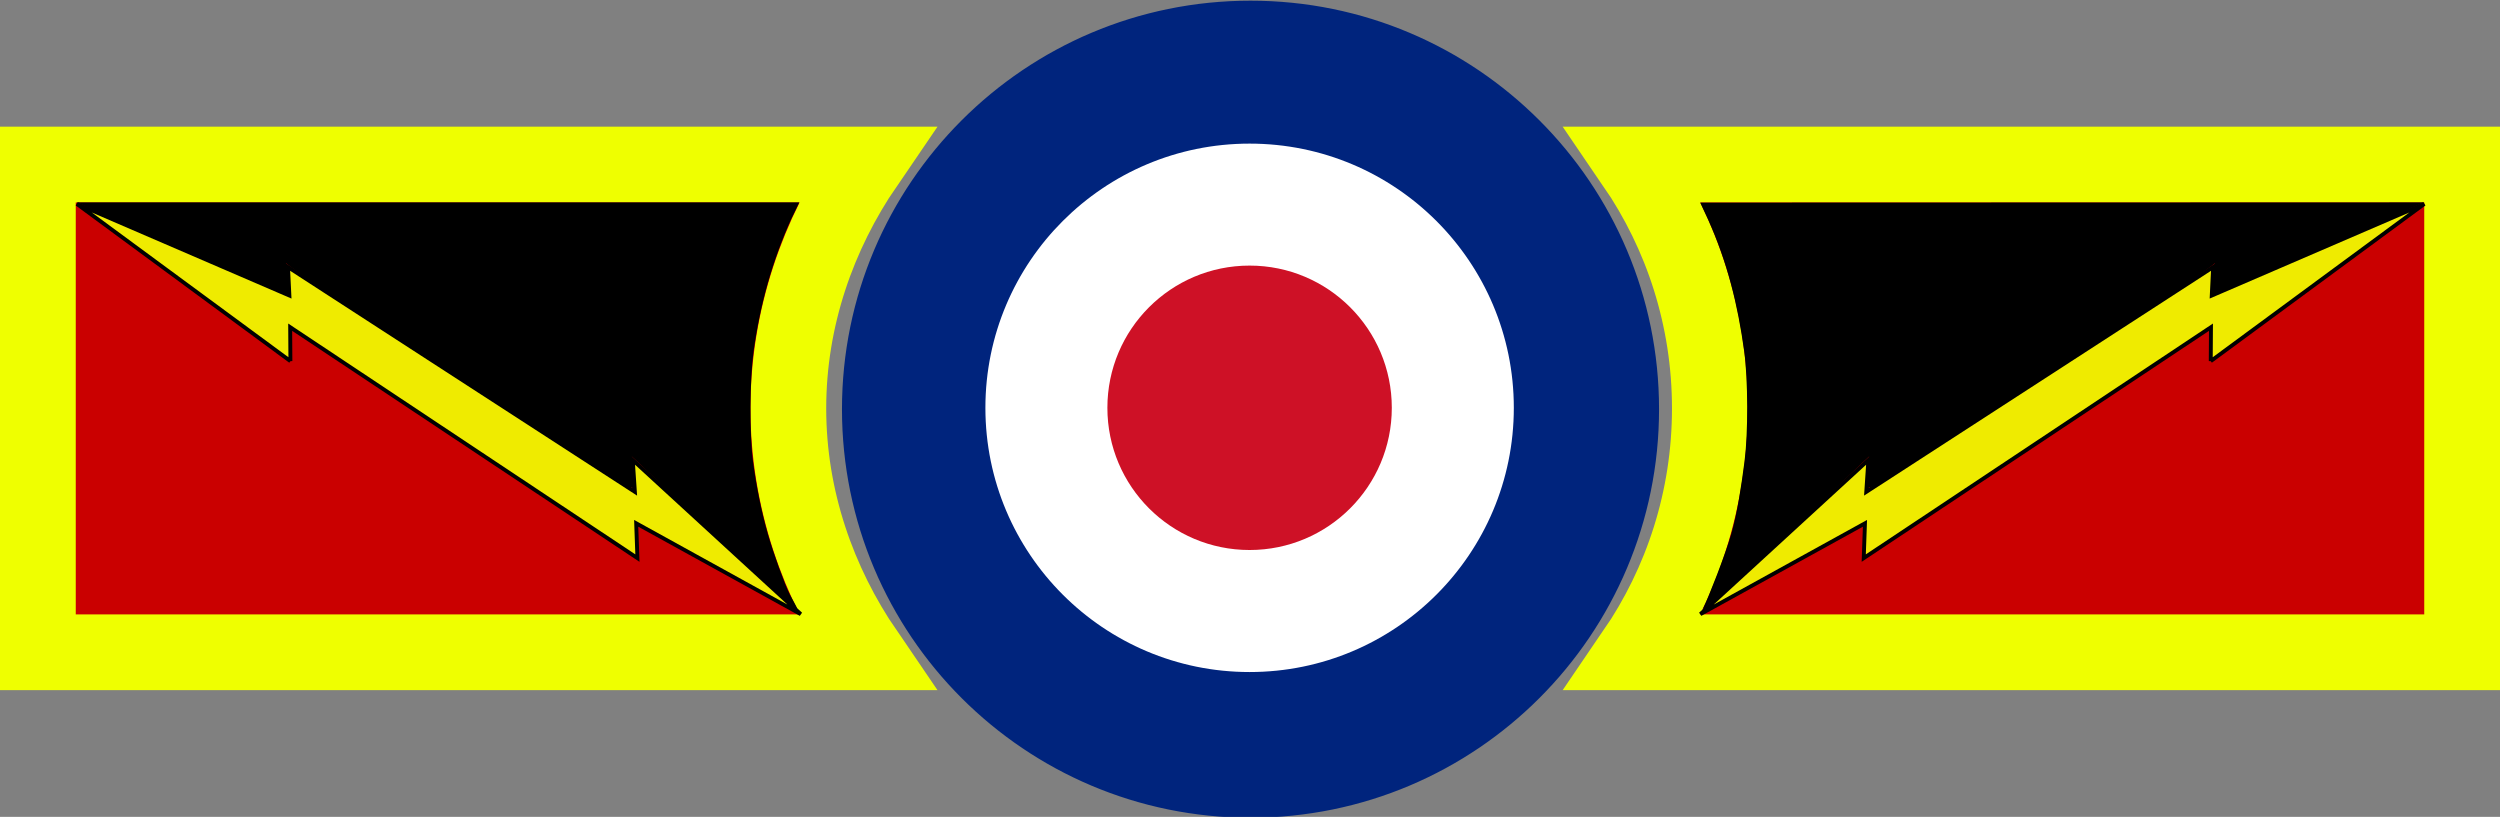
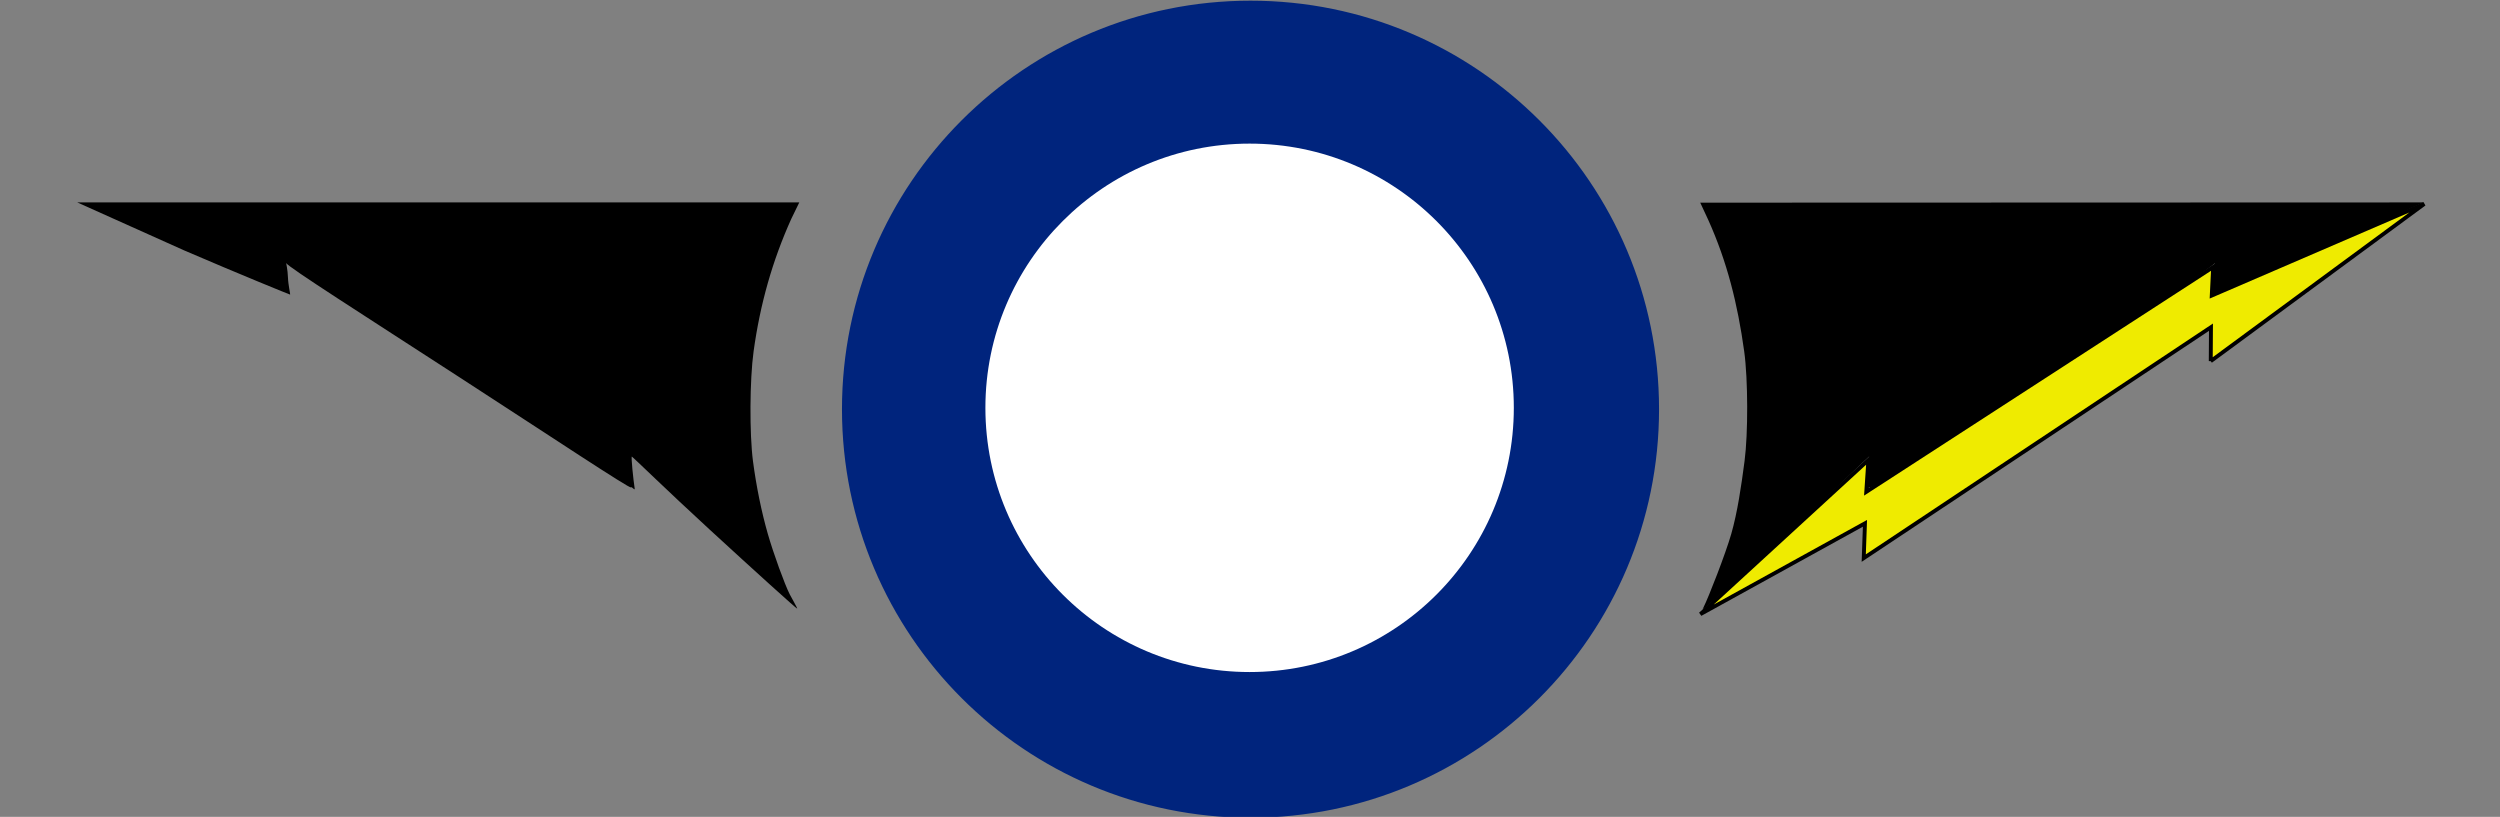
<svg xmlns="http://www.w3.org/2000/svg" xmlns:ns1="http://sodipodi.sourceforge.net/DTD/sodipodi-0.dtd" xmlns:ns2="http://www.inkscape.org/namespaces/inkscape" width="640" height="209.111" id="svg2" ns1:version="0.32" ns2:version="0.47 r22583" ns1:docname="RAF_4_Sqn.svg" version="1.0">
  <rect width="100%" height="100%" fill="#808080" stroke="none" />
  <defs id="defs4">
    <ns2:perspective ns1:type="inkscape:persp3d" ns2:vp_x="0 : 104.55526 : 1" ns2:vp_y="0 : 1000 : 0" ns2:vp_z="640 : 104.55526 : 1" ns2:persp3d-origin="320 : 69.703506 : 1" id="perspective11" />
    <ns2:perspective id="perspective4134" ns2:persp3d-origin="0.5 : 0.33333333 : 1" ns2:vp_z="1 : 0.5 : 1" ns2:vp_y="0 : 1000 : 0" ns2:vp_x="0 : 0.5 : 1" ns1:type="inkscape:persp3d" />
    <ns2:perspective id="perspective4169" ns2:persp3d-origin="0.5 : 0.33333333 : 1" ns2:vp_z="1 : 0.5 : 1" ns2:vp_y="0 : 1000 : 0" ns2:vp_x="0 : 0.5 : 1" ns1:type="inkscape:persp3d" />
    <ns2:perspective id="perspective4207" ns2:persp3d-origin="0.5 : 0.33333333 : 1" ns2:vp_z="1 : 0.5 : 1" ns2:vp_y="0 : 1000 : 0" ns2:vp_x="0 : 0.5 : 1" ns1:type="inkscape:persp3d" />
    <ns2:perspective id="perspective4739" ns2:persp3d-origin="0.5 : 0.33333333 : 1" ns2:vp_z="1 : 0.5 : 1" ns2:vp_y="0 : 1000 : 0" ns2:vp_x="0 : 0.5 : 1" ns1:type="inkscape:persp3d" />
    <ns2:perspective id="perspective5868" ns2:persp3d-origin="0.5 : 0.33333333 : 1" ns2:vp_z="1 : 0.5 : 1" ns2:vp_y="0 : 1000 : 0" ns2:vp_x="0 : 0.5 : 1" ns1:type="inkscape:persp3d" />
    <ns2:perspective id="perspective5890" ns2:persp3d-origin="0.5 : 0.33333333 : 1" ns2:vp_z="1 : 0.5 : 1" ns2:vp_y="0 : 1000 : 0" ns2:vp_x="0 : 0.5 : 1" ns1:type="inkscape:persp3d" />
  </defs>
  <ns1:namedview id="base" pagecolor="#ddd" bordercolor="#666666" borderopacity="1.0" gridtolerance="10000" guidetolerance="10" objecttolerance="10" ns2:pageopacity="0" ns2:pageshadow="2" ns2:zoom="0.70710678" ns2:cx="155.84648" ns2:cy="44.144931" ns2:document-units="px" ns2:current-layer="layer1" showguides="true" showgrid="true" ns2:window-width="1280" ns2:window-height="736" ns2:window-x="-4" ns2:window-y="-4" ns2:showpageshadow="false" width="504.53px" height="300px" showborder="false" ns2:window-maximized="1" />
  <g ns2:label="Layer 1" ns2:groupmode="layer" id="layer1" transform="translate(-180.943,-464.984)">
-     <path style="fill:#ca0000;stroke:#efff00;stroke-width:19.394;stroke-miterlimit:4;stroke-dasharray:none;stroke-opacity:1;fill-opacity:1" d="m 190.64,507.113 0,124.852 211.913,0 c -12.168,-17.777 -19.797,-39.272 -19.797,-62.426 0,-23.154 7.628,-44.649 19.797,-62.426 l -50.943,0 -160.97,0 z m 408.731,0 c 12.167,17.776 19.297,39.274 19.297,62.426 0,23.152 -7.13,44.65 -19.297,62.426 l 211.875,0 0,-124.852 -211.875,0 z" id="rect1916" ns1:nodetypes="ccczccccscccc" />
    <path ns1:type="arc" style="fill:#00247d;fill-rule:evenodd;stroke:#00247d;stroke-width:1px;stroke-linecap:butt;stroke-linejoin:miter;stroke-opacity:1;fill-opacity:1" id="path1888" ns1:cx="345.13318" ns1:cy="538.62036" ns1:rx="79.950577" ns1:ry="79.950577" d="m 425.084,538.62 c 0,44.155 -35.795,79.951 -79.951,79.951 -44.155,0 -79.951,-35.795 -79.951,-79.951 0,-44.155 35.795,-79.951 79.951,-79.951 44.155,0 79.951,35.795 79.951,79.951 z" transform="matrix(1.3,0,0,1.3,52.401,-130.463)" />
    <path ns1:type="arc" style="fill:white" id="path1890" ns1:cx="363.73553" ns1:cy="551.68158" ns1:rx="55.807087" ns1:ry="55.807087" d="m 419.543,551.682 c 0,30.821 -24.986,55.807 -55.807,55.807 -30.821,0 -55.807,-24.986 -55.807,-55.807 0,-30.821 24.986,-55.807 55.807,-55.807 30.821,0 55.807,24.986 55.807,55.807 z" transform="matrix(1.212,0,0,1.212,59.995,-99.251)" />
-     <path ns1:type="arc" style="fill:#ce1126;fill-opacity:1" id="path1892" ns1:cx="349.88272" ns1:cy="532.28766" ns1:rx="33.246777" ns1:ry="33.246777" d="m 383.13,532.288 c 0,18.362 -14.885,33.247 -33.247,33.247 -18.362,0 -33.247,-14.885 -33.247,-33.247 0,-18.362 14.885,-33.247 33.247,-33.247 18.362,0 33.247,14.885 33.247,33.247 z" transform="matrix(1.095,0,0,1.095,117.717,-13.474)" />
-     <path d="m 255.286,557.428 -0.058,-8.685 88.893,59.114 -0.314,-8.904 42.128,23.25 -43.004,-39.461 0.541,8.161 -88.801,-57.545 0.356,7.285 -54.406,-23.459 54.666,40.245 z" id="path6" style="fill:#efeb00;fill-opacity:1;stroke:#000000;stroke-opacity:1;stroke-width:1;stroke-miterlimit:4;stroke-dasharray:none" ns1:nodetypes="ccccccccccc" />
    <path style="fill:#000000;stroke:none;fill-opacity:1" d="m 181.721,135.618 c -11.278,-10.365 -19.814,-18.728 -19.961,-18.737 -0.252,-0.016 0.381,6.013 0.716,8.16 0.112,0.72 -0.701,-0.537 -0.97,-0.278 -0.365,0.353 -20.332,-12.917 -44.419,-28.53 C 93.001,80.619 73.722,68.344 73.261,67.344 c -0.036,-0.079 0.393,1.716 0.454,3.661 0.062,1.945 0.657,4.413 0.56,4.415 -0.097,0.002 -12.973,-5.22 -27.086,-11.299 l -27.409,-12.303 184.836,-4e-6 -2.048,4.212 c -4.829,10.718 -7.972,21.773 -9.65,33.941 -0.994,7.207 -1.069,21.126 -0.153,28.107 0.84,6.398 2.176,12.946 3.79,18.577 1.431,4.991 4.312,12.936 5.627,15.512 0.42,0.823 1.964,3.494 1.904,3.645 -0.06,0.151 -11.087,-9.831 -22.365,-20.196 z" id="path5858" transform="translate(180.943,464.984)" ns1:nodetypes="csssssssccccsssssc" />
    <path d="m 746.894,557.428 0.058,-8.685 -88.893,59.114 0.314,-8.904 -42.128,23.25 43.004,-39.461 -0.541,8.161 88.801,-57.545 -0.356,7.285 54.406,-23.459 -54.666,40.245 z" id="path6-0" style="fill:#efeb00;fill-opacity:1;stroke:#000000;stroke-width:1;stroke-miterlimit:4;stroke-opacity:1;stroke-dasharray:none" ns1:nodetypes="ccccccccccc" />
    <path style="fill:#000000;fill-opacity:1;stroke:none" d="m 639.47,600.602 c 11.278,-10.365 19.814,-18.728 19.961,-18.737 0.252,-0.016 -0.381,6.013 -0.716,8.16 -0.112,0.72 0.701,-0.537 0.97,-0.278 0.365,0.353 20.332,-12.917 44.419,-28.53 24.087,-15.613 43.366,-27.887 43.827,-28.887 0.036,-0.079 -0.393,1.716 -0.454,3.661 -0.061,1.945 -0.657,4.413 -0.56,4.415 0.097,0.002 12.973,-5.22 27.086,-11.299 l 27.409,-12.303 -185.211,0.062 2.048,4.4 c 4.829,10.718 7.535,21.523 9.212,33.691 0.994,7.207 1.007,21.063 0.09,28.045 -0.84,6.398 -1.801,13.071 -3.415,18.702 -1.431,4.991 -5.812,16.248 -7.127,18.824 -0.42,0.823 0.036,0.119 0.096,0.27 0.06,0.151 11.087,-9.831 22.365,-20.196 z" id="path5858-9" ns1:nodetypes="csssssssccccsssssc" />
  </g>
</svg>